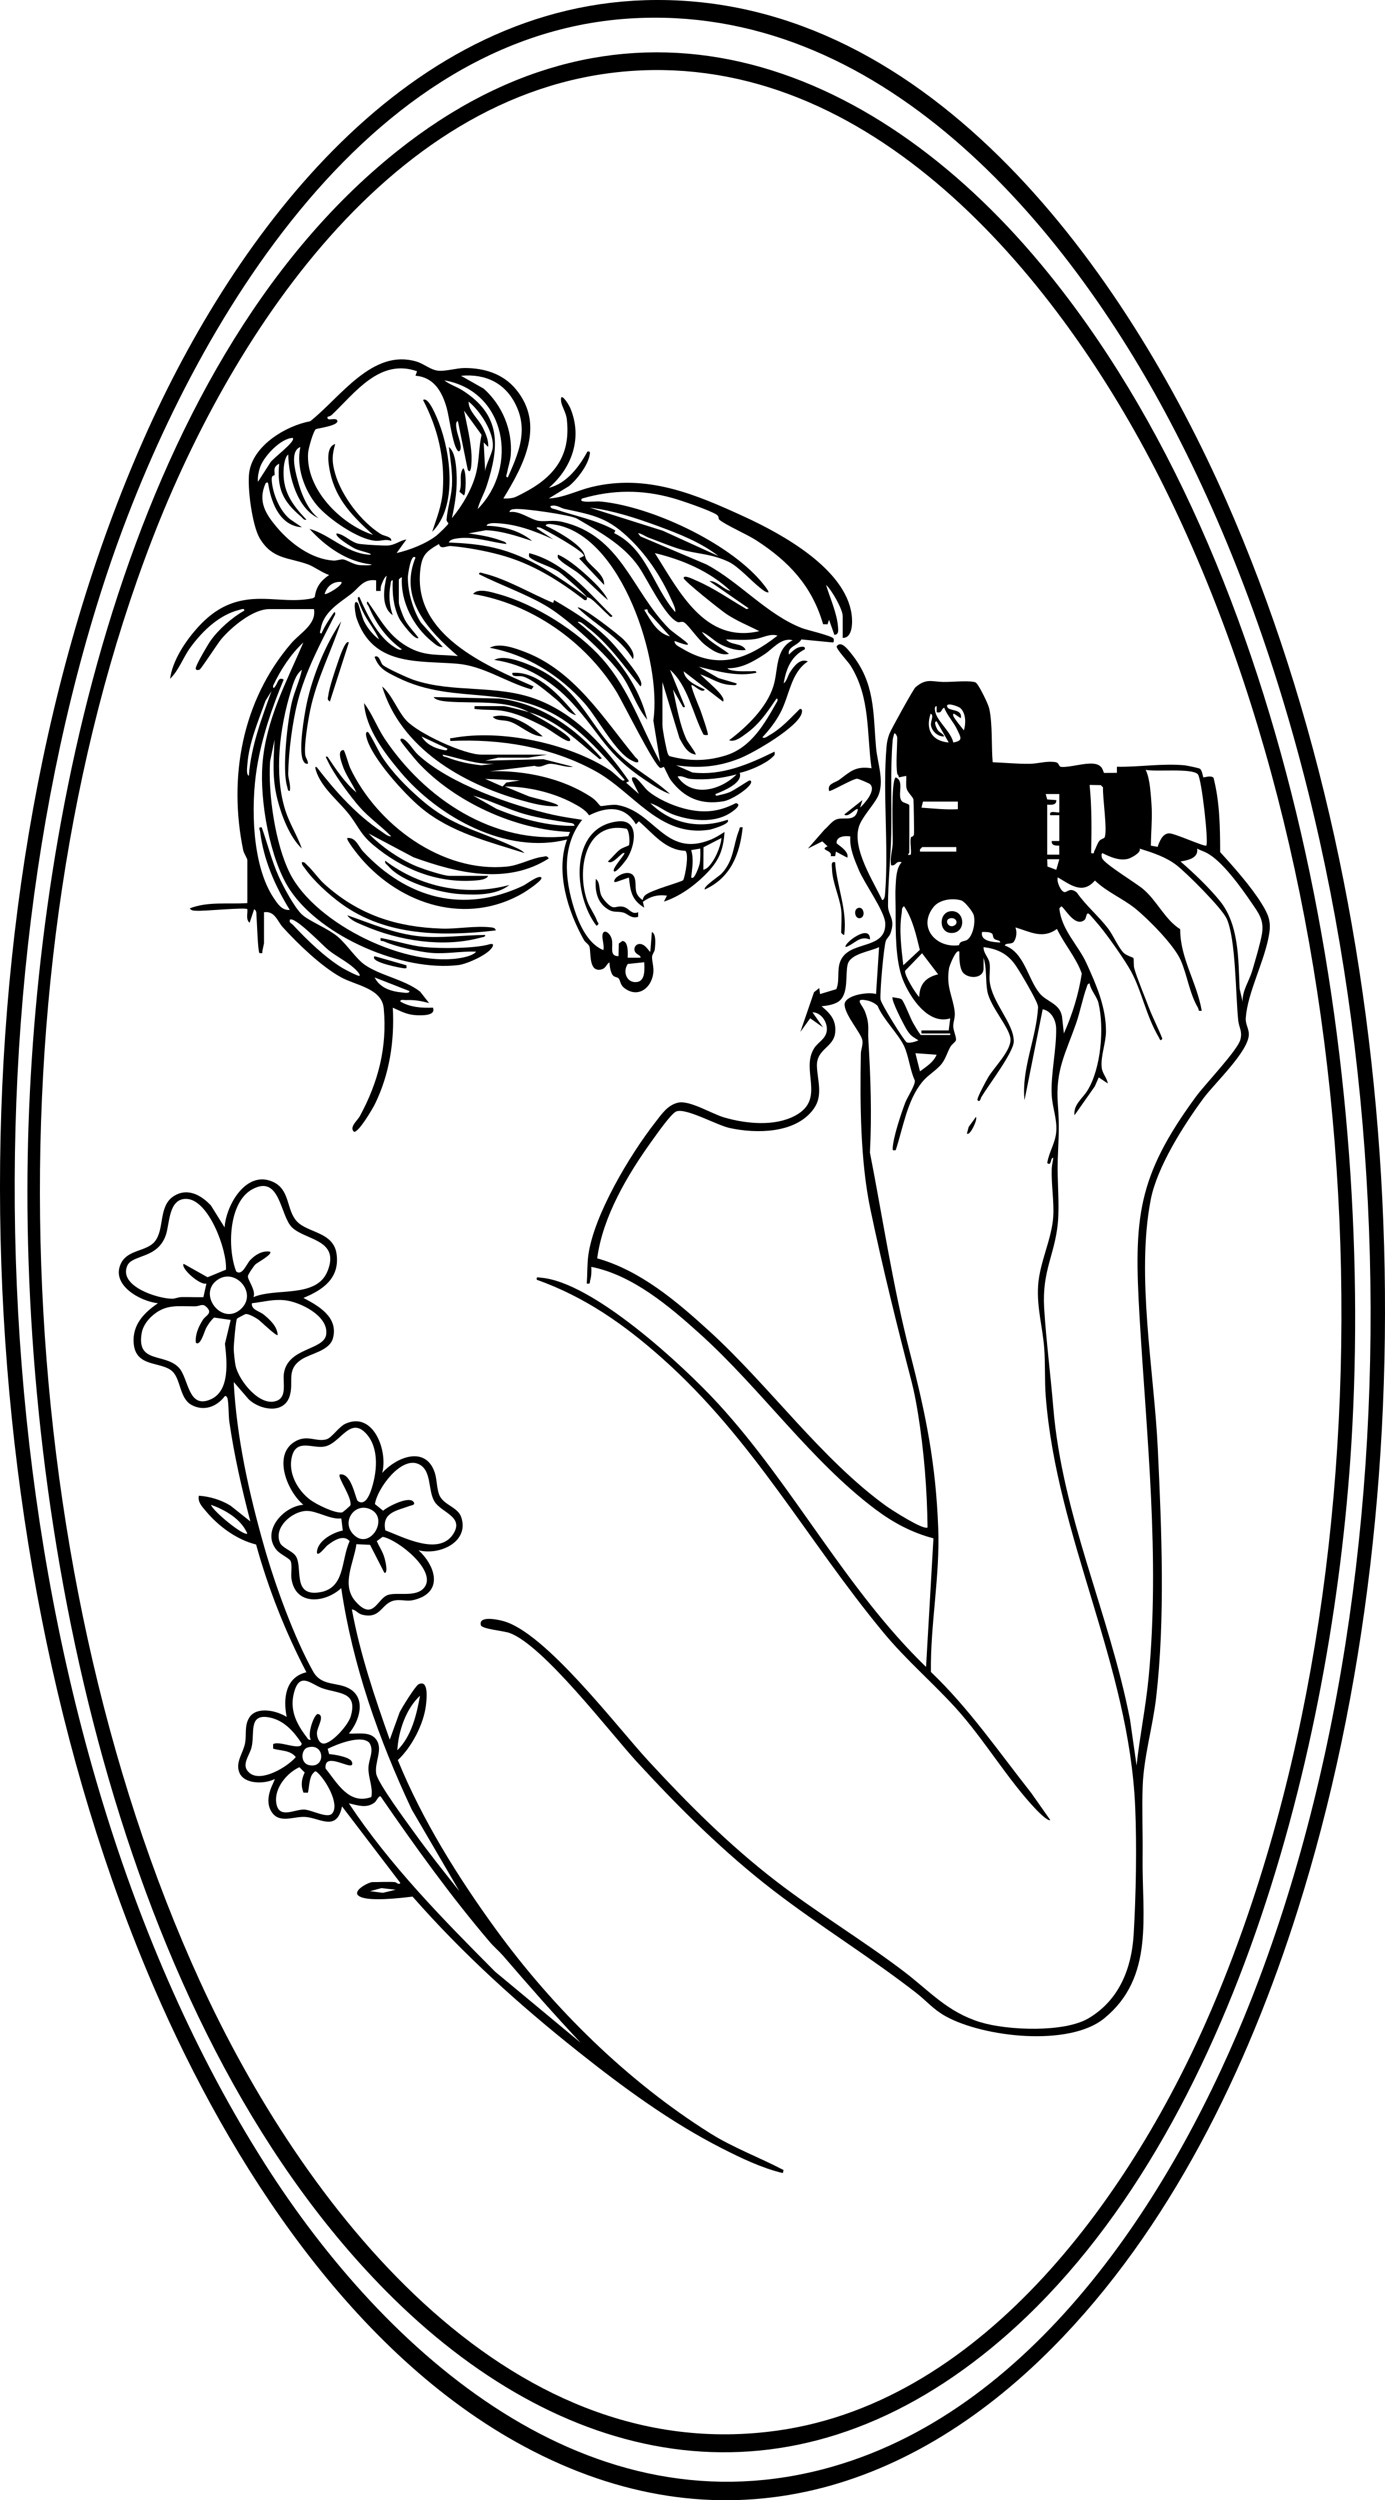
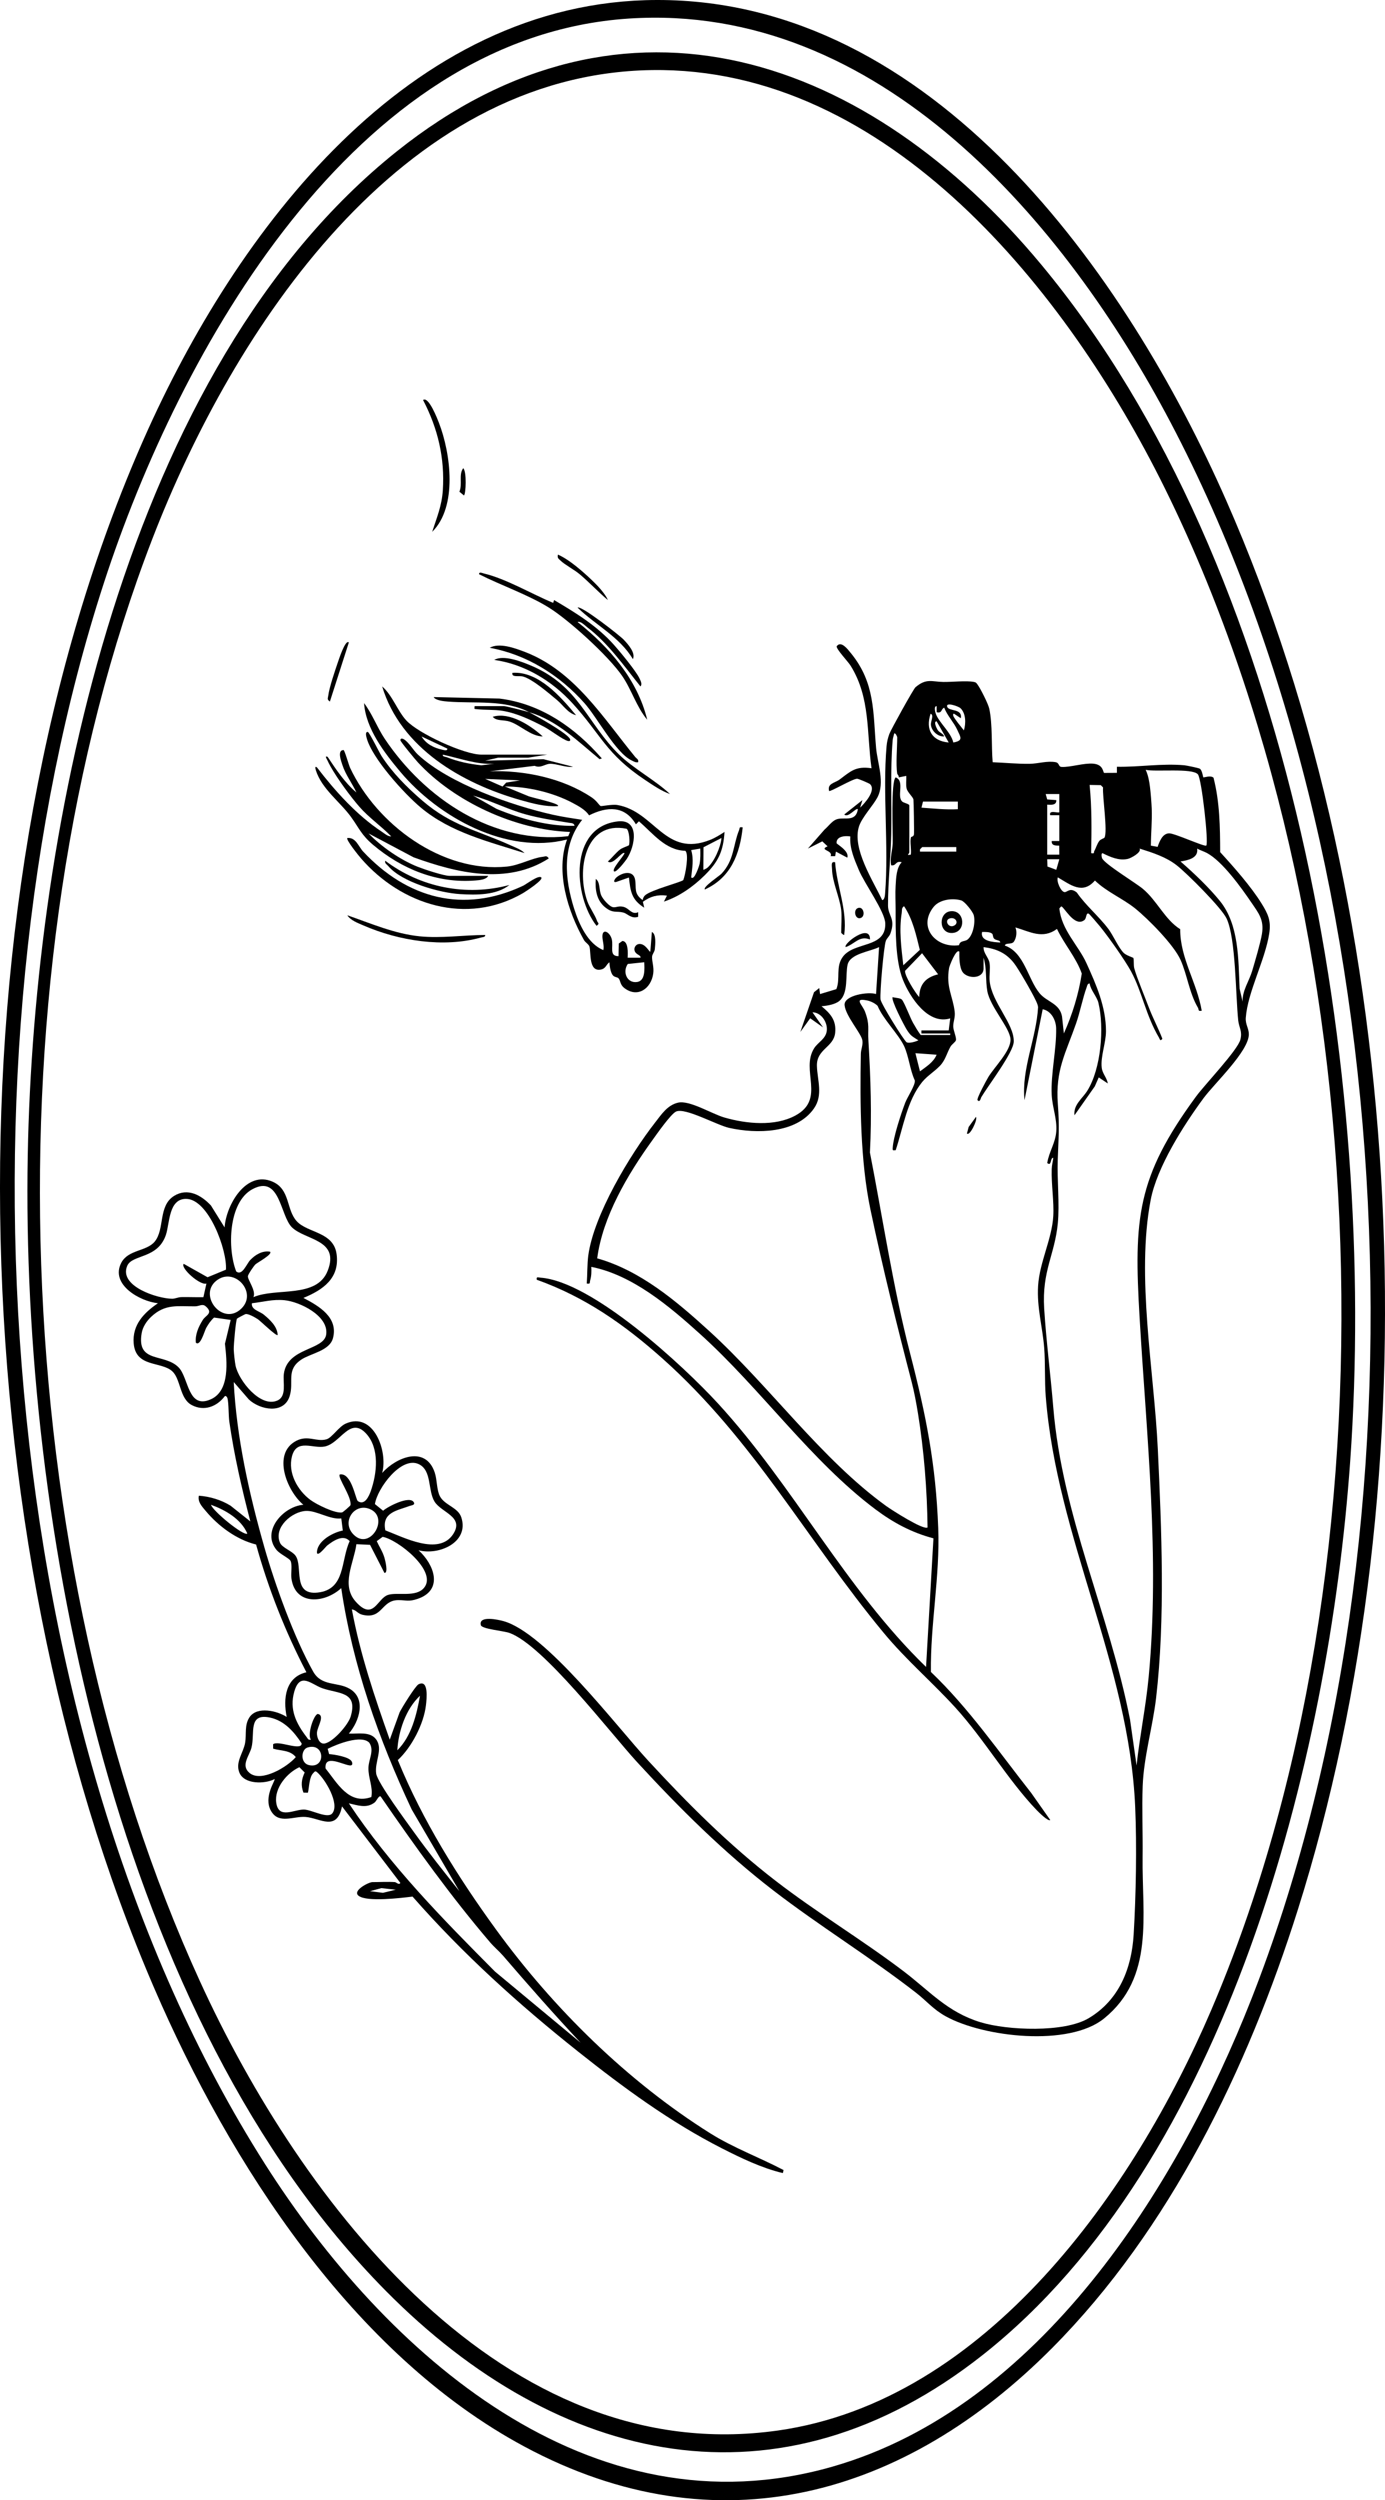
<svg xmlns="http://www.w3.org/2000/svg" id="Livello_2" data-name="Livello 2" viewBox="0 0 914.25 1649.83">
  <g id="Livello_1-2" data-name="Livello 1">
    <g>
      <path d="M694.62,1549.3c-97.25,97.96-220.93,133.51-348.37,65.17-113.42-60.82-194.6-187.13-244.45-302.55C-27.61,1012.23-37.75,589.21,95.09,289.28,155.45,153,269.4.26,433.73,0c182.07-.29,309.78,180.57,375.72,330.28,121.29,275.38,137.74,643.93,47.09,930.44-33.07,104.52-84.25,210.34-161.92,288.58ZM415.06,12.25C233.68,24.19,118.3,231.66,68.56,384.74-33.85,699.95-5.22,1144.74,174.86,1427.87c79.48,124.97,214.24,245.73,374.63,199.8,136.42-39.07,227.45-183.77,276.53-308.47,121.41-308.43,101.42-746.4-53.23-1040.27C703.21,146.7,580.1,1.38,415.06,12.25Z" />
      <path d="M254.62,1511.61C77.02,1332.02,13.85,1006.82,18.31,762.5c3.97-217.86,64.39-519.34,243.49-662.51,151.44-121.06,312.44-61.41,425.45,74.5,167.16,201.03,222.1,535.33,204.01,789.96-13.97,196.65-81.11,462.04-242.52,589.48-134.51,106.2-280.17,72.9-394.12-42.32ZM430.06,46.25c-165.71,2.6-276.26,171.41-329.54,309.46C-9.77,641.48,4.73,1029.39,132.09,1307.63c66.52,145.31,200,321.98,381.53,296.18,137.5-19.54,235.1-158.8,285.82-277.18,126.51-295.31,111.43-718.6-31.32-1006.03-63.13-127.11-181.34-276.8-338.07-274.35Z" />
      <path d="M582.28,593.95c1.68,0,1.9-3.33,1.99-4.49,2.45-31.08-1.7-66.32.96-97.04.25-2.89.85-5.44,1.85-8.15,1.05-2.85,15.88-29.63,17.23-30.77,7.23-6.15,10.86-3.61,18.42-3.5,5.67.08,15.06-.97,20.05-.04,1.42.26,1.59.56,2.39,1.61,1.98,2.58,7.19,12.94,7.87,16.13,2.23,10.52,1.3,24.4,2.23,35.27,8.22.32,16.28,1.17,24.55,1.04,5.44-.08,11.44-2.09,16.99-1.07,2.64.49,1.7,3.01,3.96,3.14,5.69.32,14.96-2.76,21.02-2.15,6.84.69,6.16,5.83,7.1,6.1l8.39-.05v-4.02c14.83.27,29.57-2.31,44.49-.98,1.47.13,9.52,1.8,10.24,2.26,1.58,1.01,2.09,5.51,2.32,5.72.25.23,4.94-1.54,6.73.24,4.11,16.05,4.34,32.64,4.39,49.11,8.86,9.64,20.32,22.61,27.24,33.76,4.33,6.97,6.47,11.44,5.14,19.96-2.76,17.72-14.22,38.48-15.48,55.58-.32,4.34,2.01,6.95,2.02,10.86,0,11.23-22.65,32.37-29.9,42.19-13.16,17.84-30.74,45.43-34.89,67.11-9.71,50.67,2.27,112.65,4.72,164.7,2.46,52.45,4.94,111.69-1.14,163.88-2.24,19.19-8.14,38.87-8.86,58.14-.55,14.8.15,31.69-.05,46.95-.5,38.48,8.06,79.35-25.48,106.52-23.15,18.75-79.37,12.43-104.5-1.46-8.2-4.53-12.66-10.16-19.51-15.49-30.58-23.78-63.69-44.01-94.37-67.63-32.54-25.06-61.83-54.18-89.62-84.38-18.22-19.8-62.14-77.52-84.51-85.49-3.96-1.41-18.22-2.53-18.86-5.14-1.61-6.54,11.55-3.56,14.72-2.71,27.87,7.48,74.65,69.27,95.82,92.22,26.19,28.41,53.24,55.42,83.88,79.08,27.25,21.05,56.97,38.84,84.39,59.61,17.45,13.22,29.12,27.2,51.13,33.87,17.68,5.37,55.08,6.94,71.26-2.66,20.05-11.89,28.4-32.73,29.74-55.26,1.54-25.9,2.12-58.22,1.01-84.09-4.05-94.31-51.74-177.48-59.04-270.96-.81-10.35-.22-21.65-1.02-31.98-1.07-13.8-4.94-26.76-4.03-41.05,1-15.67,9.13-30.8,10.02-45.97.56-9.48-1.35-20.83-1.03-31.04.08-2.63.74-4.9,1.04-7.45-2.26-.01-.88,5.86-4.01,3.48,1.18-7.47,5.47-13.26,5.99-21,.56-8.32-2.63-15.78-3.03-23.94-.68-14.05,3.2-29.86,2.94-43.94-.1-5.32-3.17-11.51-8.89-12.61l-12,59.99c-2.12-20.79,7.8-40.65,8.96-61.38-.18-1.64-.9-3.06-1.57-4.52-2.22-4.81-11.27-20.63-14.39-24.6-5.29-6.73-11.6-9.39-19.99-10.5-.26,4.04,3.35,6.83,3.93,10.56s-.31,8.08.07,11.93c1.41,14.1,16.24,28.08,15.89,39.92-.22,7.21-16.69,28.7-21.42,36.61-.34.57-.92,3.86-2.48,1.97-.78-.95,5.94-13.3,7.17-15.32,4.07-6.69,15-17.36,14.58-24.92s-13.4-21.23-15.3-31.7c-1.26-6.95-.28-15.05-2.47-22.04v7.39c-.41,6.86-10.85,6.56-13.89,2-2.12-3.18-2.17-9.64-2.11-13.39-2-2.32-6.51,9.3-6.76,10.73-2.15,12.74,2.48,18.53,3.69,28.86.46,3.96-1.01,6.54-.95,9.85.04,2.52,2.16,7.13,1.79,8.94-.25,1.23-2.71,2.72-3.6,4.28-2.1,3.67-3.14,7.85-5.75,11.25-3.25,4.23-9.22,7.53-12.92,12.08-10.02,12.27-12.63,30.3-17.5,45.01-1.81.08-2.09.51-1.99-1.48.39-7.22,5.53-22.61,8.24-29.78,1.42-3.76,6.8-11.69,6.36-14.76-3.2-6.77-4.04-16.37-7.18-22.88-3.85-7.97-13.71-17.47-17.39-26.33-1.55-1.64-4.55-3.07-6.75-3.53-9.39-1.96-3.27,2.72-1.5,7.5,3.16,8.51,1.69,10.97,2.17,18.8,1.5,24.63,2.32,49.26,1.02,74.01,8.39,42.94,15.39,89.41,26.31,131.69s17.19,74.15,18.78,116.22c1.2,31.74-5.23,63.18-4.84,94.84,25.11,24,44.77,52.64,66.19,79.81l12.6,17.89c-1.29,1.24-7.87-5.38-8.97-6.52-18.85-19.64-34.59-46.68-53.51-67.49-15.47-17-32.58-31.51-47.49-49.51-50.58-61.08-85.64-127.16-146.01-180.99-25.02-22.3-51.09-40.64-83-52-.4-2.21.88-1.49,2.38-1.38,34.15,2.37,94.11,57.85,117.13,82.88,50.08,54.47,84.15,122.35,137.48,174.01l4.88-84.87c-14.26-3.73-26.64-10.38-38.34-19.16-42.45-31.85-75.45-79.28-115.51-115.49-20.32-18.36-44.69-39.07-72.01-44.49.15,3.09.12,5.82-.72,8.84-.49,1.77.32,2.6-2.28,2.16.44-5.76.26-12.88,1.01-18.48,3.55-26.67,27.54-66.53,44.17-87.83,4.11-5.26,8.01-11.37,15.02-13.02,7.75-1.82,22.3,7.41,30.8,9.83,14.42,4.11,33.05,6.01,46.67-1.32,20.32-10.94,3.2-29.99,12.49-44.51,2.56-3.99,7.66-6.05,8.29-11.51.63-5.45-3.57-12.03-9.45-12.15l6.99,9.98-8.49-6.02-6.5,9.03,9.01-26.22,3.48-2.76.5,3.97,10.76-3.23c2.81-6.94-.6-14.6,4.23-21.28,7.45-10.3,28.43-5.46,28.09-21.99-.16-7.9-13.65-26.17-17.55-35.53-2.91-7-6.1-14.14-5.53-21.97-3.35-.58-9.4-.15-9.07,4.44.04.62,8.61,5.2,7.06,9.56l-7.5-3.99-.5,3h-2.99c1.77-4.02-8.05-3.87-2.01-6.5l-3.49-3.27-9.51,4.76,10.97-12.52c2.28-1.92,4.75-5.36,7.46-6.58,5.07-2.28,13.08,2.34,14.56-6.89-1.21-1.22-6.43,6.04-8.99,3.5l11.99-9.5-1.5,4.99c3.03-2.9,10.77-11.46,6.53-15.53-.54-.52-7.62-3.56-8.53-3.56-2.89-.01-17.83,8.86-18.49,8.09-1.31-5.04,3.78-5.22,6.93-7.56,7.24-5.39,10.57-9.01,21.07-7.44-3.3-23.57-.65-46.54-13.81-67.69-1.64-2.63-9.57-10.97-9.2-12.79,2.86-4.06,7.39,2.08,9.42,4.56,16.08,19.69,14.54,39,16.6,62.4.91,10.4,6.03,23.05.83,32.85-2.77,5.22-10.12,13.03-12.07,18.93-4.83,14.61,9.24,35.88,15.25,48.72ZM633.96,467.27c-1.4-1.29-10.02-4.21-8.68-.83,1.26,3.2,10.13.91,8.99,7.51l-4.5-2.99c-.75-.16-.67,1.02-.48,1.48.83,2.02,5.33,7.43,6.98,9.52,1.39-4.49,1.41-11.26-2.3-14.69ZM618.28,469.96v-4c-2.03-.04-.9,4.09-.55,5.04,2.18,5.94,10.09,12.32,11.56,18.95,6.78-1.17,4.82-3.55,2.69-8.2-2.39-5.21-6.63-9.43-8.72-14.79-2.22.97-1.28,3.97-4.98,3ZM623.27,485.95c-4.22.3-8.41-3.65-8.78-7.72-.19-2.05,2.22-6.46-.2-7.26-3.52,10.53.95,18.05,11.98,18.99l-8.01-13.99c-2.35.09.2,4.92.7,5.71,1.24,1.95,3.53,2.12,4.31,4.27ZM592.27,510.46c-1-6.07,0-17.24,0-24,0-.16-.98-2.92-1.99-2.49-.32,1.51-.89,2.91-1.02,4.49-1.67,19.88-.52,41.95-.95,62.05-.33,15.4-2.15,31.61-2.13,46.97,0,6.94,5.19,8.49,1.6,18.5-.67,1.87-2.43,3.17-3.05,4.95-1.4,4.05-3.99,33.98-3.49,38.56.32,2.9,15.55,27.29,17.22,28.27,1.56.92,6.08-.42,7.79-1.29-4.1-2.61-5.13-2.89-7.8-7.2-1.69-2.73-10.56-19.74-9.19-21.3,1.6.54,5.08.52,6.08,1.64,1.65,1.85,5.51,12.06,7.39,15.38,1.53,2.71,3.17,5.47,5.02,7.98h19.5v-1h-19v-2h18l1-7.99c-14.52,4.54-26.54-13.82-31.18-25.33-5.13-12.74-4.85-32.44-4.86-46.14,0-5.21-.31-10.98,0-16.08s.52-11.98,4.04-15.45c-4.22-1.27-3.46,2.65-7,1.99-.89-4.9.89-9.91,1.04-14.46.21-6.64-1.37-40.93,1.97-43.54,6.27,2.49.35,12.58,4.43,16.06.87.74,4.56,1.49,4.56,2.44v31c0,1.01-2.59,2.1.99,1.5.5-3.38-.7-8.21.03-11.31.19-.81,1.8-.26,2.05-2.12.18-1.28-.17-21.79-.35-22.93-.29-1.82-3.91-4.67-4.51-7.35s-.06-5.58-.22-8.28l-4.98,1c.26-1.04-.92-1.96-1.01-2.51ZM796.27,557.95c1.64-1.72-3.01-43.91-5.52-46.97-3.54-4.33-28.24-1.48-34.48-3.01,1.69,3.6,2.4,7.71,2.87,11.62.47,3.87.96,9.97,1.12,13.88.33,8.24-.52,16.36-.55,24.55l4.44.8c1.21-3.47,3.17-8.82,7.58-8.93,3.68-.09,23.54,9.11,24.54,8.06ZM729.06,552.75c2.24-3.82-1.41-27.19-.93-33.16l-1.5-1.5-7.37-.14c1.51,15.02,1.34,29.95,1.01,45,2.6.52,1.55-.47,2.1-1.43,1.19-2.08,1.75-4.6,3.33-6.66.88-1.14,3.07-1.63,3.35-2.12ZM691.27,530.96v33h8s-.05-5.96-.05-5.96c-2.29-.01-5.25.1-4.95-3.04h5s0-17.01,0-17.01h-6c-1.13-3.83,5.18-1.18,6-1.99v-12.01s-9,.01-9,.01l1,3.55,5.99.45c.26,3.58-3.64,3.12-5.99,2.99ZM632.27,528.96h-23l-1,3.99c8.01.54,15.94,1.47,24.01,1.02v-5.01ZM631.27,558.96h-22.5l-1.49,1.51v1.49s23.99,0,23.99,0v-3ZM750.26,1164.95c2.12-19.51,6.16-38.96,8-58.5,7.46-79.08-1.38-158.24-6-236.98-3.84-65.44-1.94-92.49,37.19-145.83,5.97-8.14,27.56-30.64,29.34-37.65,1.43-5.61-.92-7.87-1.43-12.63-1.75-16.41-1.51-54.2-7.7-67.3-3.31-7.01-26.1-29.76-32.92-35.08-7.2-5.61-15.94-8.31-24.47-11.03,1.42,2.53-5.79,6.35-7.71,6.79-5.96,1.38-11.64-1.23-16.81-3.78-.98.24-.55,2.59-.28,3.28,1.45,3.78,22.17,16.32,26.82,20.18,9.58,7.96,14.56,20.32,24.77,26.73-.16,18.93,11.16,35.46,14.2,53.8-2.66.55-1.72-.69-2.48-1.97-5.68-9.58-7.06-21.63-11.48-31.55s-21.33-27.01-30-34c-8.04-6.48-18.96-10.99-26.53-18.41-8.18,9.46-16.12,2.82-24.49-2.06-1.09,2.55,2.07,9.61,4.48,9.73,1.77.09,3.57-3.35,8.04.24,6.06,8.75,14.53,15.64,20.89,24.11,3.21,4.28,6.71,12.5,10.16,15.84,1.65,1.6,6.09,2.93,6.27,3.23.53.88.03,4.69.62,6.88,1.58,5.84,7.02,18.91,9.5,25.5,2.69,7.15,6.31,13.84,9.05,20.95-1.53,1.99-1.6.33-2.26-.78-8.68-14.71-11.09-30.09-18.37-43.6-3.97-7.37-14.99-22.9-20.42-29.58-.96-1.19-6.98-8.26-7.48-8.52-1.97-1.04-1.42,2.92-2.88,4.09-5.51,4.46-11.25-4.82-14.17-8.04-1.4-1.55-1.13-.83-2.41.43,1.33,14.13,12.55,24.41,17.87,36.11,6.49,14.27,12.88,28.79,12.9,44.9,0,7.65-3.64,16.68-2.82,24.02.46,4.12,3.42,6.59,4.02,10.47l-5.98-3.99-2.6,5.91-13.41,19.08c-.86-6.91,5.2-11.01,8.4-16.09,9.1-14.46,11.4-41.66,7.37-58.19-.99-4.05-5.13-8.32-5.79-12.72-1.49.14-1.56,1.47-1.95,2.54-2.69,7.4-4.29,16.17-7.02,23.98-6.82,19.53-13.68,30.69-12.01,52.96,1.17,15.54.46,21.98-.06,36.97-.47,13.48,1.31,28.94.03,42.03-2.02,20.65-10.51,31.24-8.98,56,1.3,20.99,4.23,43.77,5.98,65.02,5.97,72.32,36.94,135.83,50.7,206.3l4.3,30.18ZM820.26,660.95c-.28-7.26,4.29-13.52,6.29-20.21,1.83-6.11,5.55-18.73,6.48-24.52,1.47-9.19-2.1-13.51-6.93-20.59-6.8-9.98-19.12-27.2-29.3-32.7-2.11-1.14-4.44-1.79-6.52-2.97.86,6.42-6.1,7.67-11.01,8.5,8.79,7.67,18.63,17,25.97,26.03,12.71,15.65,12.17,38.57,13.04,57.96l1.98,8.51ZM699.27,566.97h-8s.16,4.84.16,4.84l5.83,2.15,2.01-6.99ZM633.05,623.71c.74-3.31,3.75-2.19,5.7-3.77,3.68-2.97,5.24-11.5,4.04-16.02-.64-2.4-6-9.1-8.23-9.76-5.77-1.71-14.35-.65-18.29,4.3-10.73,13.44,1.66,27.43,16.78,25.25ZM607.17,626.81c-2.41-9.88-4.68-20.31-10.4-28.84-1.84,1.19-1.26,2.83-1.53,4.47-1.87,11.51-.24,23.04,1.03,34.52l10.89-10.15ZM702.26,681.95c5.65-12.58,9.72-25.87,11.84-39.52-3.71-10.53-11.53-19.31-16.38-29.46-9.49,6.95-17.68,1.88-27.44-1,1.14,2.8.74,6.81-.94,9.31-1.55,2.32-5.39.47-6.06,2.67,12.89,4.44,15.21,22.14,22.99,31.51,4.77,5.74,13.2,6.58,14.77,15.23l1.22,11.26ZM655.01,616.24c-1.22-1.41-4.91-1.3-6.73-1.28-1.41,6.21,7.42,6.73,11.99,6.98-.06-1.78-2.75-1.22-4.01-2.51-.92-.93-.73-2.6-1.24-3.2ZM580.27,624.96c-5.84,2.98-19.16,4.24-20.79,11.7-1.49,6.84.68,18.57-5.28,23.72-2.82,2.43-8.24,3.34-11.92,3.59,5.83,4.79,9.87,9.26,9.03,17.5-1,9.74-12.39,10.69-12.06,21.94.27,9.36,4.24,19.18-1.96,28.05-11.62,16.62-38.03,16.77-55.85,12.83-8.35-1.85-29.09-13.59-35.14-10.82-3.54,1.62-12.97,15.2-15.83,19.16-16.11,22.34-32.64,50.16-36.25,77.71,28.68,8.11,52.44,28.37,74.08,48.09,39.75,36.25,73.86,84.41,116.66,115.34,3.49,2.52,24.59,16.07,27.33,14.17-.28-24.6-2.37-50.82-6.31-75.18-1.06-6.55-2.52-14.44-4.18-20.82-9.76-37.49-19.22-75.74-27.21-113.79-6.69-31.87-6.94-69.99-6.34-102.74.06-3.04,1.48-5.59,1.01-8.88-.64-4.52-11.09-16.08-11.74-23.25-.6-6.62,15.93-9.03,20.77-7.33l1.99-31ZM619.27,642.94l-10.61-13.94-11.19,11.59c-.59,2.95,6.8,14.73,9.31,17.36.19-8.45,4.34-13.09,12.49-15.01ZM618.27,695.97l-14-1,3.01,11.99c4.11-3.1,8.93-5.96,10.99-10.99Z" />
-       <path d="M387.27,393.96c.4,1.32.23,2.43-1.49,1.99-17.03-13.1-34.38-23.97-55.3-29.71-10.02-2.75-22.55-5.07-32.87-5.92-2.95-.24-6.76,2.7-7.84-1.36-8.61,5.04-11.3,7.26-12.38,17.62-4.43,42.28,42.83,62.52,74.87,76.39l-1.44,1.95c-16.62-4.63-31.57-15.53-49.07-16.95-26.41-2.15-55.86,1.74-66.52-30.47-.43-1.3-2.69-13.25,1.02-9.54.46.46,2.88,9.78,4.19,12.32,2.14,4.15,5.98,8.98,9.82,11.67-2.98-6.57-7.75-12.1-10.85-18.64-.87-1.83-2.06-4.47-2.66-6.34-.32-.98-1.37-3.21.51-3.01,4.76,11.06,12.26,26.24,22.7,32.8,1.14.72,4.04,2.89,5.3,1.7-10.09-7.29-17-16.77-21.83-28.17-.39-.92-2.17-2.55-.67-3.33,8.68,12.3,14.09,23.6,28.18,30.82,10.68,5.47,19.77,3.88,31.33,5.16-19.13-16.44-39.29-37.58-28-64.98-3.09-3.29-4.99,11.43-5.02,12.53-.22,9.67,3.38,22.25,8.6,30.37l14.41,16.08c-2.83.28-5-1.87-7-3.48-12.42-9.98-20.91-26.42-20-42.51-.64-.07-1.99,1.33-1.99,1.5v15c0,2.04,2.68,8.98,3.82,11.18,2.33,4.53,6.24,8.23,9.18,12.31-2.3,2.08-11.64-10.66-12.71-12.78-3.9-7.73-4.72-16.7-4.3-25.2-1.42-.27-1.32,1.92-1.51,2.97-1.2,6.72-.79,13.65,1.51,20.03-7.98-5.53-5.83-17.77-4-25.99-1.51.8-2.88,4.4-3.51,6.01-.5,1.27-.52,2.66-.48,3.99h-2.99s0-7.01,0-7.01c-8.51-1.22-11.3,4.98-16.52,8.98-8.06,6.19-18.19,11.92-20.02,22.99-.17,1.05-1.34,3.26.52,3.02,1.83-4.35,4.55-8.44,7.17-12.34.69-1.03,2.01-3.12,1.83-.18-9.42,18.49-19.45,37.07-24.7,57.3-3.55,13.71-6.1,33.62-6.32,47.76-.06,3.53,1.91,7.57,1.03,11.45-1.44.24-1.35-1.74-1.69-2.79-3.54-11.1.24-44.1,3.19-56.22,1.72-7.08,5.1-13.83,6.5-20.99-4.22,3.3-5.76,9.28-7.28,14.21-7.35,23.89-11.35,54.99-3.48,79.05,2.79,8.51,7.77,16.33,10.75,24.74-7.97-7.4-13.45-21.81-16.12-32.37-3.52-13.93-2.64-25.49-1.88-39.62l-2.98,14.51c-1.38,21.37,3.4,54.6,13.11,73.87,16.91,33.57,78.53,63.59,115.09,55.32,2.2-.5,6.5-1.71,7.79-3.7-9.93-.37-19.37,1.65-29.37.86-8.24-.65-23.99-4.22-31.44-7.6-1.44-.65-2.72.58-2.18-2.27,9.33,1.66,19.11,5.03,28.51,5.98,10.66,1.08,33.58,1.05,43.19-1.79,1.23-.36,3.07-.6,2.29,1.29-2.16,5.23-17.08,11.73-22.6,12.4-36.74,4.49-90.51-18.47-111.23-49.55-13.39-20.09-20.05-59.11-18.21-82.88,2.3-29.64,15.68-53.88,27.03-80.45-8.39,7.73-15.1,18.21-19.98,28.52-.21,2.93,1.17.86,1.84-.17,1.28-1.98,1.71-5.85,5.14-3.86-7.71,18.52-14.5,38.42-17.7,58.3-4.02,24.97-3.36,64.57,11.3,86.12,2.55,3.74,5.23,8.02,10.42,7.58-9.64-15.62-17.31-33.05-19.54-51.46-.16-1.36-1.65-3.41,1.02-3.02,3.9,10.88,6.54,22.09,11.34,32.66,2.93,6.45,10.24,20.17,15.18,24.82,4.47,4.22,16.96,9.11,23.48,14.52,6.33,5.27,12.14,14.67,18.19,18.81,10.5,7.18,26.07,9.54,36.39,17.61l5.94,7.55c-5.58-1.49-9.63-2.22-15.51-1.99-1.21.05-3.72-.76-3.48.98,6.53,3.81,13.95,4.29,21.49,4.01,2.24,5.39-7.22,5.19-10.98,4.99-6.27-.34-10.05-2.54-15.51-4.98,1.21,21.83-2.14,43.97-11.83,63.67-1.55,3.16-10.57,18.43-13.69,18.3-3.55-2.97,2.2-7.52,3.7-10.28,12.16-22.27,18.25-45.56,15.84-71.23-1.25-13.3-18.49-15.1-28.39-20.61-13-7.24-28.09-21.78-38.16-32.84-3.76-4.13-5.23-10.92-12.49-10.01v20.5c0,.25-.84,3.83-1.05,4.97-.29,1.61.72,1.76-1.94,1.52-1.1-1.07-1.67-20.77-1.97-24.54-.14-1.79.29-3.23-1.54-4.44l-3,8.96c-2.67-2.2-1.18-6.04-1.5-8.98-1.31-1.31-28.7,1.44-33.56,1.06-1.71-.13-3.31.11-4.44-1.56,11.87-4.71,25.43-2.62,38-3.49v-28.5c0-.81-2.34-4.51-2.71-6.29-9.93-48.16-.78-98.92,31.73-136.68,5.93-6.89,16.7-12.46,14.97-22.53h-29.5c-10.81,0-24.74,11.72-31.47,19.53-2.59,3.01-13.42,19.92-14.57,20.43-1.04.46-2.98.51-2.44-1.43.85-2.99,7.49-14.42,9.57-17.44,5.25-7.6,14.44-15.61,22.4-20.1.23-1.86-2.04-.79-3.04-.55-13.36,3.22-24.42,13.87-32.36,24.64-5.08,6.89-7.62,15.13-13.58,20.91,1.55-11.88,9.98-24.65,17.96-33.53,8.54-9.5,17.82-16,30.67-18.33,15.47-2.8,30.3,2.05,45.68-1.32l1.21-.79c.87-6.74,4.02-10.78,9.47-14.53-4.47-1.44-9.93-5.54-13.98-7.01-12.86-4.67-23.49-3.21-31.82-17.18-4.99-8.38-8.35-33.83-6.94-43.54,2.57-17.75,24.06-30.68,40.27-33.73,19.78-15.61,41.13-48.22,70.27-39.33,5.23,1.59,9.35,5.8,14.97,6.04,5.03.21,11.72-1.84,16.73-1.83,13.11.01,25.47,3.87,33.92,14.18,19.2,23.44,5.08,49.8-8.42,71.91,2.56.12,5.19.02,7.63-.83,1.38-.48,7.48-3.71,9.28-4.75,18.67-10.69,27.51-24.79,24.98-46.81-.48-4.14-3.26-8.4-3.7-11.32-1.18-7.79,4.66.89,5.99,4.04,8.19,19.39,1.27,39.44-14.18,52.67,11.7-2.82,20.05-13.85,25.51-23.98,2.06-.43,1.7.98,1.44,2.43-1.23,6.77-8.29,16.12-13.62,20.39l-13.32,8.16c9.8-.47,18.67-5.22,27.98-7.5,36.64-8.96,68.72,4.63,101.37,19.65,24.75,11.39,66.53,34.32,70.55,64.44.65,4.87.79,15.58-5.91,15.42v-14.5c0-4.39-7.27-17.21-10.99-20.5,2.59,8.5,7.24,18.77,7.9,27.64.16,2.21.71,5.1-2.39,5.36l-3.52-9.99-.99,3-2.94-.04c-7.34-25.3-22.62-41.43-44.14-55.38-5.99-3.88-20.17-10.09-24.28-13.52-1.03-.86,0-2.16-1.86-3.39-4.28-2.86-23.25-9.35-29-10.95-20.27-5.68-39.56-5.58-59.79.29-1.5,1.4.11,1.81,1.48,1.99,3.43.44,7.46-.34,11,.01,33.43,3.35,83.46,26.83,105.49,52.51.8.93,5.72,6.79,5.02,7.47-1.99-.01-3.95-1.83-5.47-3.02-5.98-4.68-14.3-14.1-20.81-17.19-9.99-4.74-17.98-5.01-27.72-7.18-7.42-1.66-17.79-6.09-25.25-8.84-1.56-.57-5.96-3.36-6.74-2.75l1.5,1.99,43.52,18.48c21.78,11.51,39.9,33,63,42,3.61,1.41,20.11,5.08,20.98,7.02.16.37.36,2.52-.5,2.5l-20.78-2.02c-2.05,4.01-9.46,4.72-8.21,10.01,1.95-1.88,4.34-4.31,7.06-4.94,1.22-.28,3.99-.85,3.44,1.44-9.06,4.64-12.33,12.84-13.98,22.51,2.08-1.49,2.72-5.03,4.18-7.31,2.43-3.78,6.57-9.5,11.81-7.19-11.56,7.7-11.98,22.67-18.48,34.52-3.01,5.49-7.18,10.96-11.51,15.49,1.08,1.32,3.56-.74,4.65-1.35,7.74-4.37,13.64-10.96,19.86-17.14,1.82-.75,1.76,1.24,1.47,2.47-2.21,9.29-31.84,26.37-41,30.01-14.12,5.6-26.9,6.69-41.98,4.53l10.74,4.75c19.46,2.33,37.33-5.47,54.25-13.75.46,2.43-.24,2.51-1.63,3.86-4.44,4.27-15.27,8.89-21.37,10.15,2.33,6.65-10.73,11.92-15.98,14-.24,1.86,2.01.74,3.04.55,1.93-.37,4.39-1.06,6.22-1.78,3.07-1.2,12.46-7.76,13.23-7.75,1.23.01,1.41,1.08.5,2.48-2.74,4.18-12.8,10.43-17.74,11.26-14.83,2.5-25.76-2.12-34.68-13.85-1.6-2.1-4.25-8.56-4.67-8.84-.2-.13-1.61.87-2.29.7-3.73-.94-24.95-43.85-29.21-50.7-20.49-32.95-55.99-57.71-94.42-64.09,3.22-4.17,12.09-1.23,16.53-.02,23.98,6.53,52.63,24.38,68.98,43.02,17.71,20.18,25.57,44.8,37.99,68.01l-4.5-27.5c5.75-38.92-20.98-122.9-65.62-129.38-1.1-.16-5.41-.98-5.38.87,6.88,3.04,20.35,10.81,24.56,16.95,1.4,2.04,1.31,3.98,2.4,5.6,3.12,4.59,12.12,9.83,11.54,16.46l-16.5-17.51,3-1.5c2.31-2.08-26-17.86-28.72-18.79-.8-.27-3.38-.59-1.78.8l10.49,6.99c-12.55-5.75-25.47-10.6-39.5-10.79-.86-.01-4.66.31-4.49,1.79,10.42.14,22.01,3.16,29.99,10-10-3.25-19.85-6.63-30.5-7.08l-11.49,2.08c7.06,1.02,14.22,2.1,20.96,4.55,1.14.42,4.03,1.05,4.03,2.45-10.4-1.21-21.71-5.25-32.23-3.73-1.78.26-5.1.7-5.76,2.73,10.12.42,20.14,1.2,30,3.51,22.87,5.34,42.29,19.03,61,32.5-.43-1.45-15.74-14.87-18.07-16.43-5.34-3.59-13.41-5.74-18.22-8.78-1.89-1.19-1.98-1.48-1.7-3.79,23.56,6.15,38.33,25.3,54.99,41.5-.99,1.62-2.21-.32-3.01-.99-3.26-2.76-8.4-8.52-11.48-10.56-.99-.66-2.22-.74-2.51-.95ZM275.28,244.97c-24.47-8.6-40.69,13.9-55.99,28.55-.85.81-1.84,1.33-3.01,1.46-.94,3.27,4.14.67,5.99,1.99,3.42,3.67-13.09,5.73-13.77,6.22-1.71,1.21-4.9,12.78-5.1,15.4-1.88,23.98,21.5,47.4,42.88,54.37-13.13-11.84-24.5-23.19-28.34-41.15-1.11-5.22-3.26-16.84,3.34-18.84-2.24,7.62-2.2,11.96-.04,19.54,4.18,14.73,17.13,31.76,30.11,39.89,2.42,1.52,7.29,1.55,6.93,4.56-3.61-1.49-6.5.17-10.34-.09-11.5-.79-31.33-14.66-38.67-23.38-8.45-10.04-13.89-25.55-10.99-38.52-6.99,2.64-3.45,15.49-1.92,21.42,2.28,8.84,6.55,19.98,13.93,25.56-13.94-6.1-19.91-27.72-20.01-41.99-1.97,1.1-2.81,6.39-2.98,8.5-1.19,15.27,5.09,24.02,14.99,34.48-1.88.44-2.38-1.04-3.5-1.99-12.16-10.22-16.06-18.56-14.51-35-4.29,2.35-2.84,4.63-3.02,7.39-.06.88-2.22-.55-1.87,3.93.67,8.51,5.17,19.66,11.89,25.19l8.01,5.48c-14.15-.93-19.93-15.35-22.03-27.47-.22-1.29-.33-3.15-1.95-1.51-5.27,11.74,0,20.18,7.47,29.01,9.08,10.73,22.73,20.9,37.15,21.94,2.57.18,4.73-1.01,6.65-.76,2.25.29,6.34,3.14,10.32,3.7,1.26.18,8.41.52,8.4-.39-16.25-1.72-30.33-11.74-41.01-23.49,13.56,3.9,23.71,15.56,38.52,16.98,2.71.26,2.63-.29.11-1.11-3.02-.99-6.13-1.59-9.01-3.01-1.21-.59-13.7-7.98-11.62-9.87,5.81.9,9.31,6.28,15.47,7.02,3.84.46,14.21,1.14,17.97,1.01,4.94-.17,8.07-3.24,12.55-4.03l-6.49,9c8.71-2.03,19.28-6.06,26.41-11.6,1.23-.95,7.71-7.12,7.78-7.92.03-.44-1.29-1.29-1.19-2.54.53-7.3,3.14-14.96,3.55-22.41.48-8.62-1.02-17.04-2.04-25.55,4.09,3.24,4.69,11.51,5.03,16.46.72,10.55-.8,20.33-3.03,30.54,7.17-8.66,13.9-20.12,16.33-31.16,1.74-7.89,1.46-15.99,3.26-23.85l-11.59-15.98c1.9,9.54,4.49,19.75,4.98,29.5.06,1.2.26,14.03-2.51,9.51l-6.49-32.01c-1.86-.02-1.04,4.29-.88,5.39.5,3.52,3.81,11.01,2.4,13.62-.66,1.22-1.27,1.12-2.02,0-3.33-4.97-5.08-21.38-6.98-28.02-3.02-10.58-8.47-20.06-20.52-21l1.02-2.98ZM335.26,314.95c6.6-14.98,13.06-29.41,6.19-45.67s-20.55-22.85-37.17-21.31l15.01,8.48c12.21,10.86,19.18,27.45,17.86,43.88-.31,3.8-1.74,7.88-2.43,11.57-.19,1.03-1.31,3.28.55,3.05ZM315.28,335.96c27.42-27.72,18.95-77.89-22.01-84.99,3.45,2.74,8.11,4.16,11.92,6.57,25.62,16.21,24.66,36.6,16.12,62.96-1.69,5.21-4.66,10.13-6.03,15.46ZM320.26,310.95c.53-4.66,4.51-11.37,5-15.59,1.14-9.82-8.48-24.44-15.97-30.4.11,6.67,6.33,11.04,9.36,17.13,1.95,3.92,3.94,8.45,3.62,12.87l-2.98-2.99.98,18.99ZM193.26,288.96c-8.18.26-19.54,12.63-21.72,19.77-.92,3.01-1.57,6.04-1.27,9.22l8.01-12.47c1.18-2.66,17.31-14.17,14.97-16.52ZM416.68,356.55c-14.93-14.76-23.89-16.46-43.81-20.69-2.93-.62-5.6-3.17-9.6-1.89.31,1.84,2.06,1.68,3.37,2.12,13.11,4.47,27,6.91,39.57,13.96l-.79,1.75c21.73,10.6,25.56,35.35,40.36,52.15.34-2.47-1.62-6.06-2.65-8.35-6.37-14.28-15.35-28.08-26.45-39.05ZM474.27,366.95c-11.35-8.93-26.21-14.76-39.75-19.74-14.35-5.27-30.13-10.46-45.24-12.24l48.24,15.24,36.75,16.74ZM380.98,342.26c-4.26-2.52-35.79-6.98-41.25-6.34-1.5.17-3.08.19-3.46,2.02,6.67-1.3,14.26,5.25,19.76,5.84,4.73.51,9.28-.8,15.28.62,38.79,9.23,45.53,45.13,69.96,70.04,4.77,4.87,23.92,15.99,4,8.51-.21,2.5,2.96,3.73,4.7,4.79,23.88,14.52,42.94,7.58,63.29-8.3-4.93-1.64-9.95,1.56-14.75,2.25-6.49.94-12.73.4-19.24.26,3.16,4.08,10.72,2.05,12.99,6.98-5.63.63-11.03-1.01-16.04-3.45-4.66-2.27-8.3-6.51-12.96-8.53,4.52,6.59,11.95,9.74,17.99,14.5-5.93,1.54-12.13-2.9-16.52-6.48-3.89-3.18-10.36-12.45-12.94-14.14-1.81-1.19-3.11.23-4.5-.36-8.33-3.54-20.2-28.59-25.62-36.42-10.12-14.62-26.21-23.2-40.7-31.78ZM482.27,389.95c-13.75-12.98-31.79-20.61-50-24.98,16.03,25.07,32.89,59.87,68.99,51.5-7.4-3.71-14.8-6.68-21.72-11.28-3.47-2.31-28.15-21.88-28.25-23.73-.15-2.62,7.35,1.22,8.34,1.64,11.52,4.91,22.37,12.55,33.16,18.84l1.47-.48-25.99-18.01c5.06-.32,9.14,5.52,14,6.49ZM225.27,383.96c-5.63-.27-9.32,2.81-10.99,7.98,1.04.95,12.98-6.24,10.99-7.98ZM427.25,401.96l-1.97.48c4.23,6.85,8.43,15.41,16.99,17.5-4.7-5.14-9.25-10.44-14.03-15.51-.73-.78-.86-2.36-.99-2.47ZM437.27,449.96v28.5c0,2.55,1.76,11.54,2.46,14.53.38,1.61.89,5.25,2.27,5.98,12.72,3.34,23.9,3.45,36.49-.29,17.51-5.21,26.29-21.28,34.76-36.24.18-2.95-1.14-.85-1.83.18-5.46,8.11-10.6,15.5-18.68,21.32-3.05,2.2-7.58,6.01-11.47,4.53,11.62-8.73,24.85-21.47,29.27-35.73,3.32-10.7.99-24.32,12.73-30.28-7.56-1.99-13.14,5.74-18.68,9.33-7.5,4.86-14.99,9.29-24.33,9.18.48,1.31,5.32,1.76,6.62,1.87,2.98.25,5.91.02,8.89.12,1.21.04,3.72-.75,3.48.99-12.71,2.83-25.69-1.06-37.99-3.98l13.01,7.48,11.98,3.52c.26,1.67-2.41,1.06-3.53,1.03-7.85-.23-13.35-4.65-20.47-7.03,1.95,2.55,17.88,14.73,14.99,17.99l-25.98-19.99c1.03,6.51,8.78,9.42,13.98,12.01-1.63,2.85-6.53-2.41-8.5-3.01-1.7-.53,5.05,15.15,5.53,16.47.74,2.07,5.61,15.92,4.98,16.51-.11.11-2.83.41-3.07-.62-7.07-13.79-10.09-31.9-21.92-42.38l9.96,24.55-1.26.25-6.7-11.8c2.25,10.4,4.49,23.85,9.11,33.37.79,1.62,6.47,9.03,5.87,9.62-5.7-.79-8.25-6.43-10.7-10.79l-11.29-37.21ZM164.26,511.95c1.43-19.48,8.47-37.85,15-55.99l-4.01,6.48c-4.75,13.4-10.93,27.66-11.97,42.03-.12,1.61-.86,6.8.98,7.48ZM486.27,510.97c-9.66,2.64-20.47,3.92-30.51,3-3.01-.28-5.7-2.5-8.49-1.51,9.5,14.13,28.51,9.04,38.99-1.49ZM237.27,643.95c1.06-1-3.17-4.8-3.98-5.51-4.71-4.12-11.34-7.42-16.48-11.52-3.39-2.7-22.51-22.76-25.52-19.97-.52,2.02,1.14,2.32,2.12,3.37,9.15,9.86,21.13,21.42,32.58,28.42,1.39.85,10.71,5.75,11.3,5.19ZM270.26,653.97l-22.99-9c3.6,7.06,10.99,9.31,18.52,9.97,1.08.1,4.65.8,4.47-.97Z" />
      <path d="M260.77,1241.96c.66.05,2.67,2.15,3.49.51l-38.5-50.5c-3.34,16.83-14.46,7.76-24,6.98-7.88-.65-17.82,5.1-22.91-4.07s3.1-20.07,2.41-20.92c-6.46,3.36-20.03,3.59-23.23-4.25-2.85-6.99,2.68-13.14,3.79-19.69.99-5.83-.62-11.8,2.99-17.01,4.97-7.17,18.06-4.18,24.45-.04-2.45-12.09-.89-26.23,13-29.49-13.94-26.79-25.15-55.15-33.21-84.3-12.9-3.19-24.87-12.11-33.3-22.2-2.48-2.97-5.33-5.87-4.48-10.01,7.35.55,14.65,2.73,20.91,6.58l13.08,10.41c-5.63-21.63-10.66-43.47-13.85-65.64-.63-4.35-.37-12.3-1.27-15.73-.15-.58-1.21-2.08-1.87-1.14-5.25,6.85-13.63,9.97-21.7,5.71s-7.18-16.97-12.78-22.22c-7.28-6.81-24.2-2.35-25.54-18.49-1.01-12.2,6.77-20.2,16.01-26.48-11.9-1.23-31.7-12.38-24.19-26.71,4.59-8.76,16.68-7.42,22.05-13.95,6.78-8.25,2.17-23.58,12.82-30.18,8.93-5.54,17.95-.47,24.31,6.35l9.01,14.47c.97-14.75,14.2-37.85,31.7-30.18,11.71,5.13,8.91,18.42,15.92,26.08,7.2,7.88,24.28,6.85,26.31,21.69,2.16,15.83-8.89,23.61-21.9,28.92,10.23,5.34,23.13,12.81,19.52,26.53-2.21,8.42-14.71,10.04-20.86,14.14-10.39,6.92-4.71,14.64-7.77,24.23-3.82,11.98-19.48,9.06-26.91,2.11l-9.98-11.51c1.84,36.5,10.25,74.12,20.27,109.21,7.07,24.75,19.64,59.55,32.16,81.84,5.53,9.84,15.83,6.73,23.8,11.2,11.53,6.47,6.75,21.58-.24,29.73,5.76.33,13.77-1.6,17.86,3.65,5.09,6.54-1.04,14.97.2,22.81.97,6.11,20.25,32.09,25.12,38.87,9.48,13.2,19.7,25.97,29.8,38.69l-31.51-53.98c-21.74-46.24-39.03-95.23-46.49-146.02-10.87,10.04-30.55,11.75-32.9-6.59-.43-3.36.72-8.75-.58-11.42-.79-1.61-6.91-4.48-9.04-6.96-10.54-12.33,4.07-28.96,17.53-30.04-10.82-8.91-20.88-33.83-4.7-42.19,7.82-4.04,13.29.93,19.99-1.02,3.57-1.04,8.05-8.3,12.65-10.35,18.48-8.21,27.98,18.41,24.07,32.56,9.38-10.5,28.71-18.25,34.71-.22,1.59,4.78,1.21,11.41,3.4,15.6,3.12,5.95,11.95,7.32,14.11,13.89,5.44,16.57-14.86,25.33-28.23,21.74,10.29,9.28,16.65,26.13-.45,32.04-6.15,2.13-7.77.8-13.05.87-11.29.14-10.16,12.89-23.57,9.65-3.18-.77-4.05-3.16-6.93-3.55,5.42,29.48,15.05,57.85,25.01,85.98l6.5-17.98c1.36-2.93,10.43-17.51,12.47-18.54,6.85-3.46,5.42,9.58,4.91,13.91-1.47,12.35-9.45,27.66-18.55,36.08,16.14,39.57,39.75,77.36,64.84,111.84,37.86,52.02,86.76,100.18,141.49,134.51,15.2,9.53,32.48,15.87,48.32,24.2l-.5,1.99c-13.96-3.33-27.73-9.98-40.51-16.49-33.81-17.23-64.83-40.02-94.45-63.55-39.44-31.33-76.2-64.53-109.47-102.42-7.39.88-30.08,3.71-35.59-.51-4.43-3.4,6.73-9.04,9.04-9.04,4.86,0,10.23-.34,15,0ZM167.28,855.96c14.93-6.49,41.83,1.07,49.04-17.45,8.05-20.67-14.71-20.06-23.54-28.56-7.94-7.64-7.76-35.2-26.21-25.2-15.89,8.61-16.53,39.32-10.63,54.27,3.98,3.11,6.79-5.01,9.29-7.61,3.37-3.49,7.97-6.31,13.04-5.45,1.93,1.67-8.55,7.27-9.64,8.35-1.19,1.18-4.63,6.19-4.96,7.65-.53,2.3,5.61,9.66,3.61,14ZM149.14,837.83c.95-12.68-11.44-46.75-26.37-46.73-11.5.01-10.7,15.98-13.22,23.64-5.32,16.11-22.22,12.88-25.53,20.48-5.87,13.49,20,21.77,29.7,21.78,1.82,0,3.85-1.03,6-1.08,4.84-.11,9.71.16,14.55.05l1.99-9c-4.22,1.44-17.41-10.4-14.99-13.01l15.74,8.86,12.12-4.99ZM142.59,845.28c-11.8,9.8,4.56,30.03,16.73,18.22,10.99-10.66-4.82-28.11-16.73-18.22ZM156.44,870.12c-.8,1.3-2.24,17.64-2.15,20.33.08,2.37.75,8.56,1.22,10.77,2.05,9.68,16.29,27.8,27.52,22.98,6.44-2.77,3.59-12.07,4.34-17.65,2.37-17.56,26.53-15.33,27.97-26.04,1.64-12.24-17.38-21.54-27.56-22.54-7.72-.76-14.03,1.17-21.49,2-.63,4.31,4.95,5.13,7.92,7.58,3.99,3.3,8.91,7.81,9.08,13.41-.87.97-11.53-9.45-13.06-10.43-1.82-1.17-6.29-3.82-8.19-3.4-.31.07-5.41,2.73-5.58,3ZM129.28,885.96c-.55-5.37,1.79-10.5,4.56-14.94,1.98-3.19,7.27-4.46,1.9-9.06-2.2-1.89-4.17.03-6.92.05-11.61.09-19.82-1.81-29.06,6.93-2.99,2.83-5.53,6.62-6.24,10.76-3.46,20.22,15.05,13.01,24.4,22.62,6.75,6.94,5.98,27.87,21.26,21.03,12.78-5.72,10.58-25.2,9.31-36.66l3.79-15.72-10.98-1.55c-2.12,1.9-3.83,4.39-5.21,6.86-1.04,1.87-3.9,12.55-6.81,9.69ZM224.28,972.96c7.83-1.47,10.4,16.48,11.93,17.56,4.52,3.19,7.39-3.34,8.54-6.59,4.11-11.59,5.96-28.13-3.03-37.92-10.72-11.67-16.88,6.4-27.39,8.51-7.77,1.55-18.5-5.36-21.58,6.41-2.85,10.89,3.64,22.55,12.2,28.86,3.99,2.94,16.14,8.98,20.81,8.23.68-.11,5.49-4.4,5.57-4.76,1.12-5.27-8.77-18.51-7.05-20.29ZM254.39,1009.84c11.76,4.43,35.26,17.03,44.74,2.49,7.52-11.53-7.73-14.11-12.28-21.46s-1.64-20.47-10.35-24.69c-11.58-5.61-27.48,15.97-29.01,26.32l5.41,4.38c2.9-2.66,17.89-10.48,20.34-5.41.83,1.72-1.69,1.83-2.72,2.22-8.3,3.11-18.67,4.21-16.15,16.15ZM163.27,1011.95c-4.16-9.64-14.51-15.56-23.99-18.99.98,3.97,21.82,21.06,23.99,18.99ZM234.56,1013.66c10.47,8.41,22.59-12.57,9.46-17.94-10.65-4.35-19.61,9.79-9.46,17.94ZM225.28,1001.95c-7.48.96-16.23-5.28-23.37-4.93-9.25.45-21.36,10.87-17.12,20.92,1.47,3.48,8.03,5.42,10.33,8.67,5,7.08-2.32,26.1,14.55,24.28,18.56-2,15.14-21.02,21.16-33.95-4.3-4.8-10.97-.13-15.03,3.04-.6.47-7.27,9-6.53,3.49.95-7.11,10.7-12.28,17.02-13.52l-1-7.99ZM279.98,1047.67c8.93-10.96-17.38-31.82-27.4-33.55l-3.88,2.84c1.67,3.7,3.95,6.99,5.09,10.98.38,1.35,2.7,10.13-.02,10l-9.5-18.55-9-.43c-1.69,12.46-10.36,26.87-.44,37.94,11.75,13.13,14.12-2.25,21.38-4.49,6.28-1.94,18.45,1.8,23.76-4.73ZM205.27,1147.95c-2.63-2.84,1.69-16.4,4.51-16.99,5.01,1.05-.43,8.53-.57,12.53-.1,2.95,1.6,7.66,5.14,6.99,5.68-1.07,15.5-12.31,17.14-17.81,4.98-16.7-8.08-14.89-18.77-18.67-7.28-2.58-14.7-11.06-18.5,2.4-3.28,11.63,1.27,20.86,8.21,29.88.87,1.13,1.01,2.07,2.84,1.65ZM262.28,1154.96c9.41-9.31,12.68-23.35,14.98-36-9.35,8.67-14.29,23.44-14.98,36ZM180.27,1150.97c3.58-2.77,18.77,4.77,18.87-.51-4.94-7.61-11.44-15.05-20.8-17.06-14.84-3.18-9.92,10.29-12.33,19.78-1.4,5.51-7.32,11.81-1.24,16.78,7.73,6.33,24.84-3.92,30.49-10.51-3.72-4.68-9.79-4.04-14.95-5.55l-.03-2.93ZM245.13,1185.81c1.21-6.82-2.12-12.51-1.91-19.39.18-5.82,4.02-11.3.54-16.46-5.26-5.47-21.59,1.07-27.45,4.04l.94,3.47c3.22.22,13.62,1.83,14.99,5.01.51,1.17.62,2.71-1.44,2.46-4.94-.6-16.78-7.51-15.9,2,7.67,9.55,15.42,24.26,30.23,18.87ZM202.96,1153.15c-4.26,1.33-4.9,10.27,1.04,11.6,11.26,2.51,10.5-15.19-1.04-11.6ZM200.33,1182.92c-1.87-4.77-1.32-8.81.79-13.31l-3.49-3.49c-8.15,3.71-16.55,13.66-15.3,23.27,1.48,11.32,11.72,4.57,18.34,4.68,4.98.08,15.67,6.32,18.7,2.48,5.02-6.37-4.75-22.62-10.07-27.13-1.31-1.13-1.61-.3-2.49.56-2.76,2.7-2.65,9.29-3.55,12.97l-2.92-.04ZM331.89,1290.33c-2.37-2.75-5.74-5.57-8.13-8.36-25.96-30.34-49.84-63.65-72.48-96.53-1.21-.87-2.78,3.05-4.02,4-5.34,4.07-11.19,1.8-16.98.52,27.21,41.02,61.92,76.27,96.47,111.02l56.53,46.96c-17.58-18.74-34.61-38.13-51.38-57.62ZM261.26,1246.97l-9.52-1.06-7.47,2.04,8.52,1.06,8.46-2.04Z" />
      <path d="M361.27,497.96l-12.51,1.99-19.98.02-8.51,1.98,38.48-.97,19.51,4.97c-4.75.73-11.05-2.17-15.43-1.93-3.07.17-6.04,3.06-9.89,1.33l-29.67,3.6c22.68-.79,48.21,4.47,67.28,17.22,3.21,2.15,4.74,4.86,5.86,5.7.45.33,7.56-1.28,11.12-.67,24.86,4.28,31.47,35,61.42,22.94,3.28-1.32,6.36-3.27,9.31-5.18-.79,12.83-4.11,19.69-12.98,28.51-7.62,7.58-16.97,14.14-27.01,17.48l1.99-3.98c-6.38-.73-10.79.45-15.89,4.11l.88,3.88c-8.4-5.33-9.05-10.64-10.09-19.91l-8.39,2.92c-2.72.6-.57-2.32-.18-2.69,3.77-3.53,11.46-5.48,12.65,1.2.97,5.45-1.14,9.16,5.01,13.47.08-1.07.7-2.32,1.45-3.05,3.8-3.65,24.21-8.82,25.34-10.17,1.41-3.39,3.94-17.54,1.28-19.33-13.14-.32-21.4-11.61-30.57-19.44l-1.98,1.99c-7.44-12.56-19.05-11.82-30.94-5.92-2.26-3.63-7.06-6.19-10.91-8.24-13.07-6.95-29.94-10.81-44.66-10.82l15.22,6.26c1.14.83,22.02,5.08,19.77,6.72-8.32.5-16.57-1.72-24.52-3.97-38.76-10.96-79.19-34.35-91.47-75.02,6.72,5.75,10.1,16.14,15.99,22.5,7.92,8.54,38.1,22.5,49.5,22.5h43.5ZM295.26,493.97l-16.99-8c3.06,5.04,8.14,7.54,13.74,8.76,1.01.22,3.51,1.01,3.25-.76ZM326.27,503.97c-11.64.7-22.75-3.64-33.99-6-.23,1.44,1.68,1.31,2.74,1.73,7.39,2.92,14.82,4.44,22.71,5.3l8.54-1.03ZM343.27,514.97l-22.99-1,11.45,5.05,2.44-2.63,9.1-1.42ZM466.94,572.62c4.59-4.04,8.74-13.52,9.32-19.66l-11.88,6.12-.1,14.88c.1.14,2.23-.96,2.66-1.34ZM456.28,578.95c2.06,2.42,5.35-7.88,5.54-8.95.62-3.37.53-6.66.44-10.05l-6,1c1.83,6.24.63,11.75.01,17.99Z" />
      <path d="M375.1,551.79l1.17-2.82c-35.83-1.25-76.23-19.73-100.51-46-1.5-1.62-11.48-13.6-11.46-14.52.02-1.3,1.12-1.38,2.48-.5,3.43,2.24,6.01,7.12,9.06,9.96,20.51,19.12,61.86,33.62,89.26,39.74,6.34,1.41,12.78,2.34,19.19,3.32-13.52,17.04-11.52,39.07-5.26,58.75,3.19,10.02,8.97,23.07,19.26,27.23.7-3.08-.76-6.6-.64-9.36.22-5.31,5.14-2.29,6.21,2.3,1.17,4.99-1.94,11.11,4.43,11.06l.17-8.33,2.36-1.7c4.05.04,3.67,8.33,3.48,11.04h8.5c.34-1.83-2.71-1.74-3.78-4.3-.86-2.06.59-4.53,2.8-4.75,4.37-.43,6.76,5.58,7.47,5.05l1.02-13c3.02,1.48,2.26,8.26,1.94,11.44-.18,1.81-1.75,3.18-1.82,5-.12,3.14,1.36,6.65.78,10.97-1.34,10.03-10.46,16.47-19.27,9.45-2.64-2.1-2.31-4.69-3.57-6.19-.9-1.07-2.73-.58-3.98-2.25-1.4-1.86-2-6.05-2.1-8.42-2.24,1.56-2.3,4.18-5.73,4.84-8.09,1.56-6.32-11.25-7.45-15.15-.44-1.53-2.72-2.72-3.64-4.36-10.73-19.07-18.86-44.97-11.16-66.33-39.87,10.17-84.81-14.64-109.96-44.55-10.6-12.6-22.91-28.62-24.03-45.46,5.5,7.23,8.61,16.06,13.76,23.73,26.51,39.46,71.66,69.7,121.06,64.1ZM379.27,544.95c-.41-1.94-2-1.76-3.49-2-9.82-1.56-19.72-3.02-29.29-5.71-11.7-3.29-22.54-8.97-34.21-12.27l15.64,8.85c16.06,6.58,33.89,11.47,51.36,11.13ZM425.27,634.95l-10.86,1.13c-3.67,5.3-.54,13.04,6.32,11.88,5.37-.91,4.72-8.92,4.54-13.01Z" />
      <path d="M322.27,577.96c-1.25,2.55-5.95,2.83-8.46,3.04-25.24,2.05-48.61-7.55-67.55-23.52-7.72-6.51-9.25-11.08-14.57-18.43-7.17-9.89-19.36-18.5-23.2-30.8-.28-.91-.81-3.18.79-1.8,11.92,15.54,26.23,31.48,42.68,42.33,1.9,1.25,3.93,3.18,6.32,3.17-6.66-6.88-14.62-12.26-20.98-19.51-6.02-6.87-14.76-18.84-19.19-26.81-.71-1.27-1.43-2.65-2.02-3.98-.34-.74-2.04-3.25.2-2.21,5.54,8.35,11.27,16.96,18.98,23.51-2.82-6.19-7.16-11.64-9.27-18.22-.79-2.45-3.59-9.71.77-9.79.7-.01,3.51,9.98,4.32,11.7,17.63,37.44,60.75,69.51,103.57,65.19,8.18-.83,16.4-5.62,23.57-6.44,1.87-.21,2.62-1.06,4.03,1.06-27.57,17.67-60.61,9.62-89.25-.73l-29.73-15.76c8.44,8.76,21.07,17.51,32.48,22.01,4.26,1.68,17.08,5.98,21.02,5.98h25.5Z" />
-       <path d="M252.57,438.66c1.89,2.05,17.16,8.88,20.49,10,26.31,8.87,54.59,2.8,81.19,12.81,26.11,9.83,45.48,31.65,61.01,53.99l-1.99.99,8.5,7.5-4.32-8.69c-.4-1.53-.76-2.65,1.32-2.32s6.58,6.93,9.01,8.99c6.07,5.14,15.81,9.5,23.49,11.51,12.68,3.32,22.73,2.59,34.49-3.5,4.87.98-2.61,5.86-4.18,6.83-10.65,6.57-25.93,4.85-37.3.66-5.24-1.93-9.69-5.79-15.02-7.47,14.02,13.78,32.45,17.26,50.99,11,2.79,2.5-10.7,6.35-11.94,6.55-32.99,5.19-49.98-24.78-75.38-38.72-29.06-15.96-62.75-21.4-95.67-19.83-.23-2.62-.13-1.66,1.5-1.96,31.99-5.95,76.5,3.37,103.8,21.16,2.24,1.46,6.91,6.21,8.2,6.8.43.2,1.64.25,1.48-.49-10.28-11.97-21.15-24.59-33.53-34.47-39.36-31.45-76.81-13.01-116.83-33.17-6.92-3.49-11.69-5.52-14.64-13.36,3.01-1.87,3.94,3.74,5.3,5.21Z" />
      <path d="M365.16,397.83l.59-1.88c14.44,8.51,28.23,16.96,39.49,29.53,4.02,4.48,14.53,17.24,16.87,22.13.7,1.46,2.03,3.89.66,5.34-10.6-13.21-21.48-28.7-35.04-38.96-1.52-1.15-4.51-4.36-6.46-3.54,21.01,16.68,39.49,37.94,45.98,64.5-7.1-8.45-10.34-19.88-16.56-28.93-8.98-13.06-34.59-36.41-48.09-44.91s-31.83-14.83-46.33-22.17c-.23-1.86,2.04-.79,3.04-.55,14.96,3.58,31.52,13.49,45.84,19.43Z" />
      <path d="M357.27,578.96c1.81,1.59-10.83,9.69-12.07,10.42-37.17,21.49-80.24,7.8-106.89-22.95-1.33-1.53-10.17-12.39-9.02-13.47,5.68-.49,7.28,5.6,10.48,9.01,29.02,30.87,66.03,41.09,105.53,22.51,2.19-1.03,10.08-7.17,11.97-5.52Z" />
      <path d="M421.27,502.95c-1.76.35-2.88-.47-4.33-1.16-10.56-5.05-22.59-28.21-31.16-37.84-16.35-18.38-38.14-32.1-62.51-36.48,6.22-3.64,16.84.27,23.26,2.73,32.75,12.58,51.64,43.56,72.74,69.26.93,1.13,2.43,1.61,1.99,3.5Z" />
      <path d="M442.27,523.95c-5.58-1.89-11.34-5.88-16.31-9.18-26.12-17.36-29.02-29.86-48.18-50.82-13.44-14.71-31.55-25.68-51.51-28.48,6.01-3.56,18.02,1.09,24.26,3.73,31.83,13.46,36.94,38,58.21,58.79,9.42,9.21,23.76,16.8,33.53,25.96Z" />
-       <path d="M327.27,613.95c-35.15,4.07-72.23,3.92-101.91-17.58-7.98-5.78-18.27-15.07-23.9-23.1-.94-1.35-2.4-2.55-2.18-4.31,1.8-.38,2.41.97,3.52,1.97,3.77,3.44,7.23,8.72,11.46,12.54,22.41,20.21,47.49,28.35,77.51,29.29,10.26.32,21.73-2,32.04-.84,1.5.17,3.08.21,3.46,2.03Z" />
      <path d="M278.85,528.37c19.34,16.6,35.94,19.39,58.1,29.4,2.94,1.33,7.16,2.86,9.32,5.17-23.95-7.66-48.78-13.57-68.47-30.02-10.86-9.07-32.4-32.69-35.83-46.18-.29-1.13-.98-3.89.8-3.77.96.07,7.68,13.73,9.08,15.9,7.23,11.19,16.92,20.85,27,29.5Z" />
      <path d="M405.28,574.95c-1.49-1.62,6.32-9.84,6.99-11.99-1.58-1.52-7.7,8.39-10.99,5.5,2.76-2.46,5.17-5.68,8.06-7.94,1.34-1.04,5.6-2.45,5.77-2.73.85-1.37.35-9.75-1.5-10.92-27.86-5.58-33.13,28.06-25.82,48.07,1.54,4.23,4.84,8.5,6.31,12.7.57,1.62,2.02,1.61-.32,3.29-15.44-19.75-18.39-65.31,14.1-68.92,14.53-1.61,11.52,16.3,5.81,24.85-.78,1.17-7.12,9.48-8.4,8.09Z" />
      <path d="M349.27,469.96c-16.03-8.48-35.9-5.61-53.49-7.01-2.51-.2-8.27-.64-9.51-2.98l43.49,1c27.35,3.37,49.87,19.22,67.51,39.49l-1.48.49c-14.34-11.77-28.21-25.7-46.51-30.99,5.76,3.05,22.88,12.61,26.52,16.98,1.05,1.26.76,2.49-1,2-3.53-.97-11.52-7.24-15.64-9.36-8.72-4.49-17.67-8.91-27.47-10.53-5.53-.91-11.71-.44-16.93-1.09-1.83-.23-1.61.33-1.48-2h19.5c1.42,0,14.03,3.28,16.5,4Z" />
-       <path d="M203.27,503.95c-1.75.35-2.6-.87-3.24-2.25-3.11-6.75.82-29.91,2.54-37.95,3.84-17.92,12.45-38.78,22.69-53.8-6.51,19.78-16.34,38.4-20.55,58.94-1.41,6.87-4.09,22.97-3.21,29.33.28,2,1.91,3.6,1.76,5.72Z" />
      <path d="M320.27,616.97c.24,1.44-1.76,1.4-2.79,1.68-24.77,6.88-54.21,2.17-77.47-7.93-3.63-1.58-8.62-3.37-10.73-6.76,15.52,5.36,31.05,12.19,47.62,13.87,14.37,1.45,28.95-.81,43.37-.87Z" />
      <path d="M336.27,583.97c-8.66,6.89-21.93,6.65-32.54,6.03-13.56-.8-38.58-7.9-47.46-18.54-.94-1.12-2.43-1.62-1.99-3.5,23.29,17.64,53.58,23.7,81.99,16.01Z" />
      <path d="M380.27,471.95c-5.37-1.29-8.55-6.65-12.53-9.96-5.37-4.48-16.11-13.76-22.44-15.56-2.76-.78-7.81.82-7.03-2.46,17.19-1.14,31.83,15.81,42,27.98Z" />
      <path d="M411.92,422.31c2.71,2.91,7.79,8.53,5.86,12.64-8.76-14.73-24.64-22.44-36.5-33.99,2.05-1.79,27.94,18.44,30.65,21.34Z" />
      <path d="M421.27,601.95v3c-4.35,1.6-7.12-2.07-9.73-2.76-4.7-1.25-6.71.66-11.76-3.24-5.99-4.62-7.05-11.88-6.49-19,3.05,2.31,1.96,7.14,3.59,10.89,1.06,2.43,5.37,7.55,8.01,7.83,1.83.2,3.43-.99,6.44-.33,4.09.9,5.52,5.54,9.94,3.6Z" />
      <path d="M490.27,545.96c-1.92,17.75-7.87,33.17-24.99,40.99-1.52-1.63,9.69-9.02,11.03-10.46,8.37-8.95,7.51-18.57,11.5-28.54.64-1.61-.1-2.44,2.45-1.99Z" />
      <path d="M230.27,423.96l-12.5,38.97c-2.11-1.4-1.28-2.15-1.06-4.03.58-4.98,4.47-16.53,6.28-21.74.41-1.18,5-15.62,7.28-13.21Z" />
      <path d="M358.27,485.95c-7.85-.06-14.82-7.49-21.73-9.76-4.16-1.37-8.91-.21-11.27-3.22,11.23-3.36,25.01,5.75,33,12.98Z" />
      <path d="M555.27,600.46c-.93-8.23-5.89-18.4-6.04-26.96-.04-2.08-.95-5.34,2.04-4.53,1.12,16.15,8.18,31.37,6,48-.64.07-1.99-1.33-1.99-1.5,0-4.67.5-10.56,0-15Z" />
      <path d="M401.26,395.96c-6.37-5.33-12.18-11.62-18.52-16.97-3.63-3.07-9.81-6.25-12.84-9.16-1.38-1.32-2.05-1.58-1.62-3.87,2.6,1.12,4.97,2.6,7.3,4.19,5.89,4.01,14.35,11.61,19.21,16.79,2.07,2.2,5.36,6.19,6.47,9.02Z" />
-       <path d="M268.27,636.97c.08,1.79.5,2.11-1.48,1.99-1.56-.09-23.32-4.05-19.51-8l20.99,6.01Z" />
      <path d="M574.27,619.95c-6.98-2.83-10.1,3.03-15.99,5-2.03-2.03,16.25-16.11,15.99-5Z" />
      <path d="M566.9,599.03c3.4-.58,4.64,6.2.74,6.86-3.4.58-4.64-6.2-.74-6.86Z" />
      <path d="M644.27,736.96c1.22,1.95-4.19,13.03-5.99,10.99l1.16-4.33,4.83-6.66Z" />
      <path d="M627.92,601.25c9.17-.48,9.92,13.91.69,14.4s-9.28-13.95-.69-14.4ZM626.88,606.05c-3.88,1.2-.49,7.18,3.43,4.44,2.61-1.83.29-5.58-3.43-4.44Z" />
      <path d="M285.28,350.96c3.09-9.57,6.36-17.14,7.03-27.46,1.37-21.2-3.27-40.84-13.04-59.53,3.63-2.82,9.6,12.78,10.47,15.02,7.84,20.29,12.38,55.36-4.46,71.97Z" />
      <path d="M306.26,326.95l-3.01-2.5c2.17-4.99-.64-11.25,2.53-15.5,2.39,2.21,1.79,17.01.48,17.99Z" />
    </g>
  </g>
</svg>